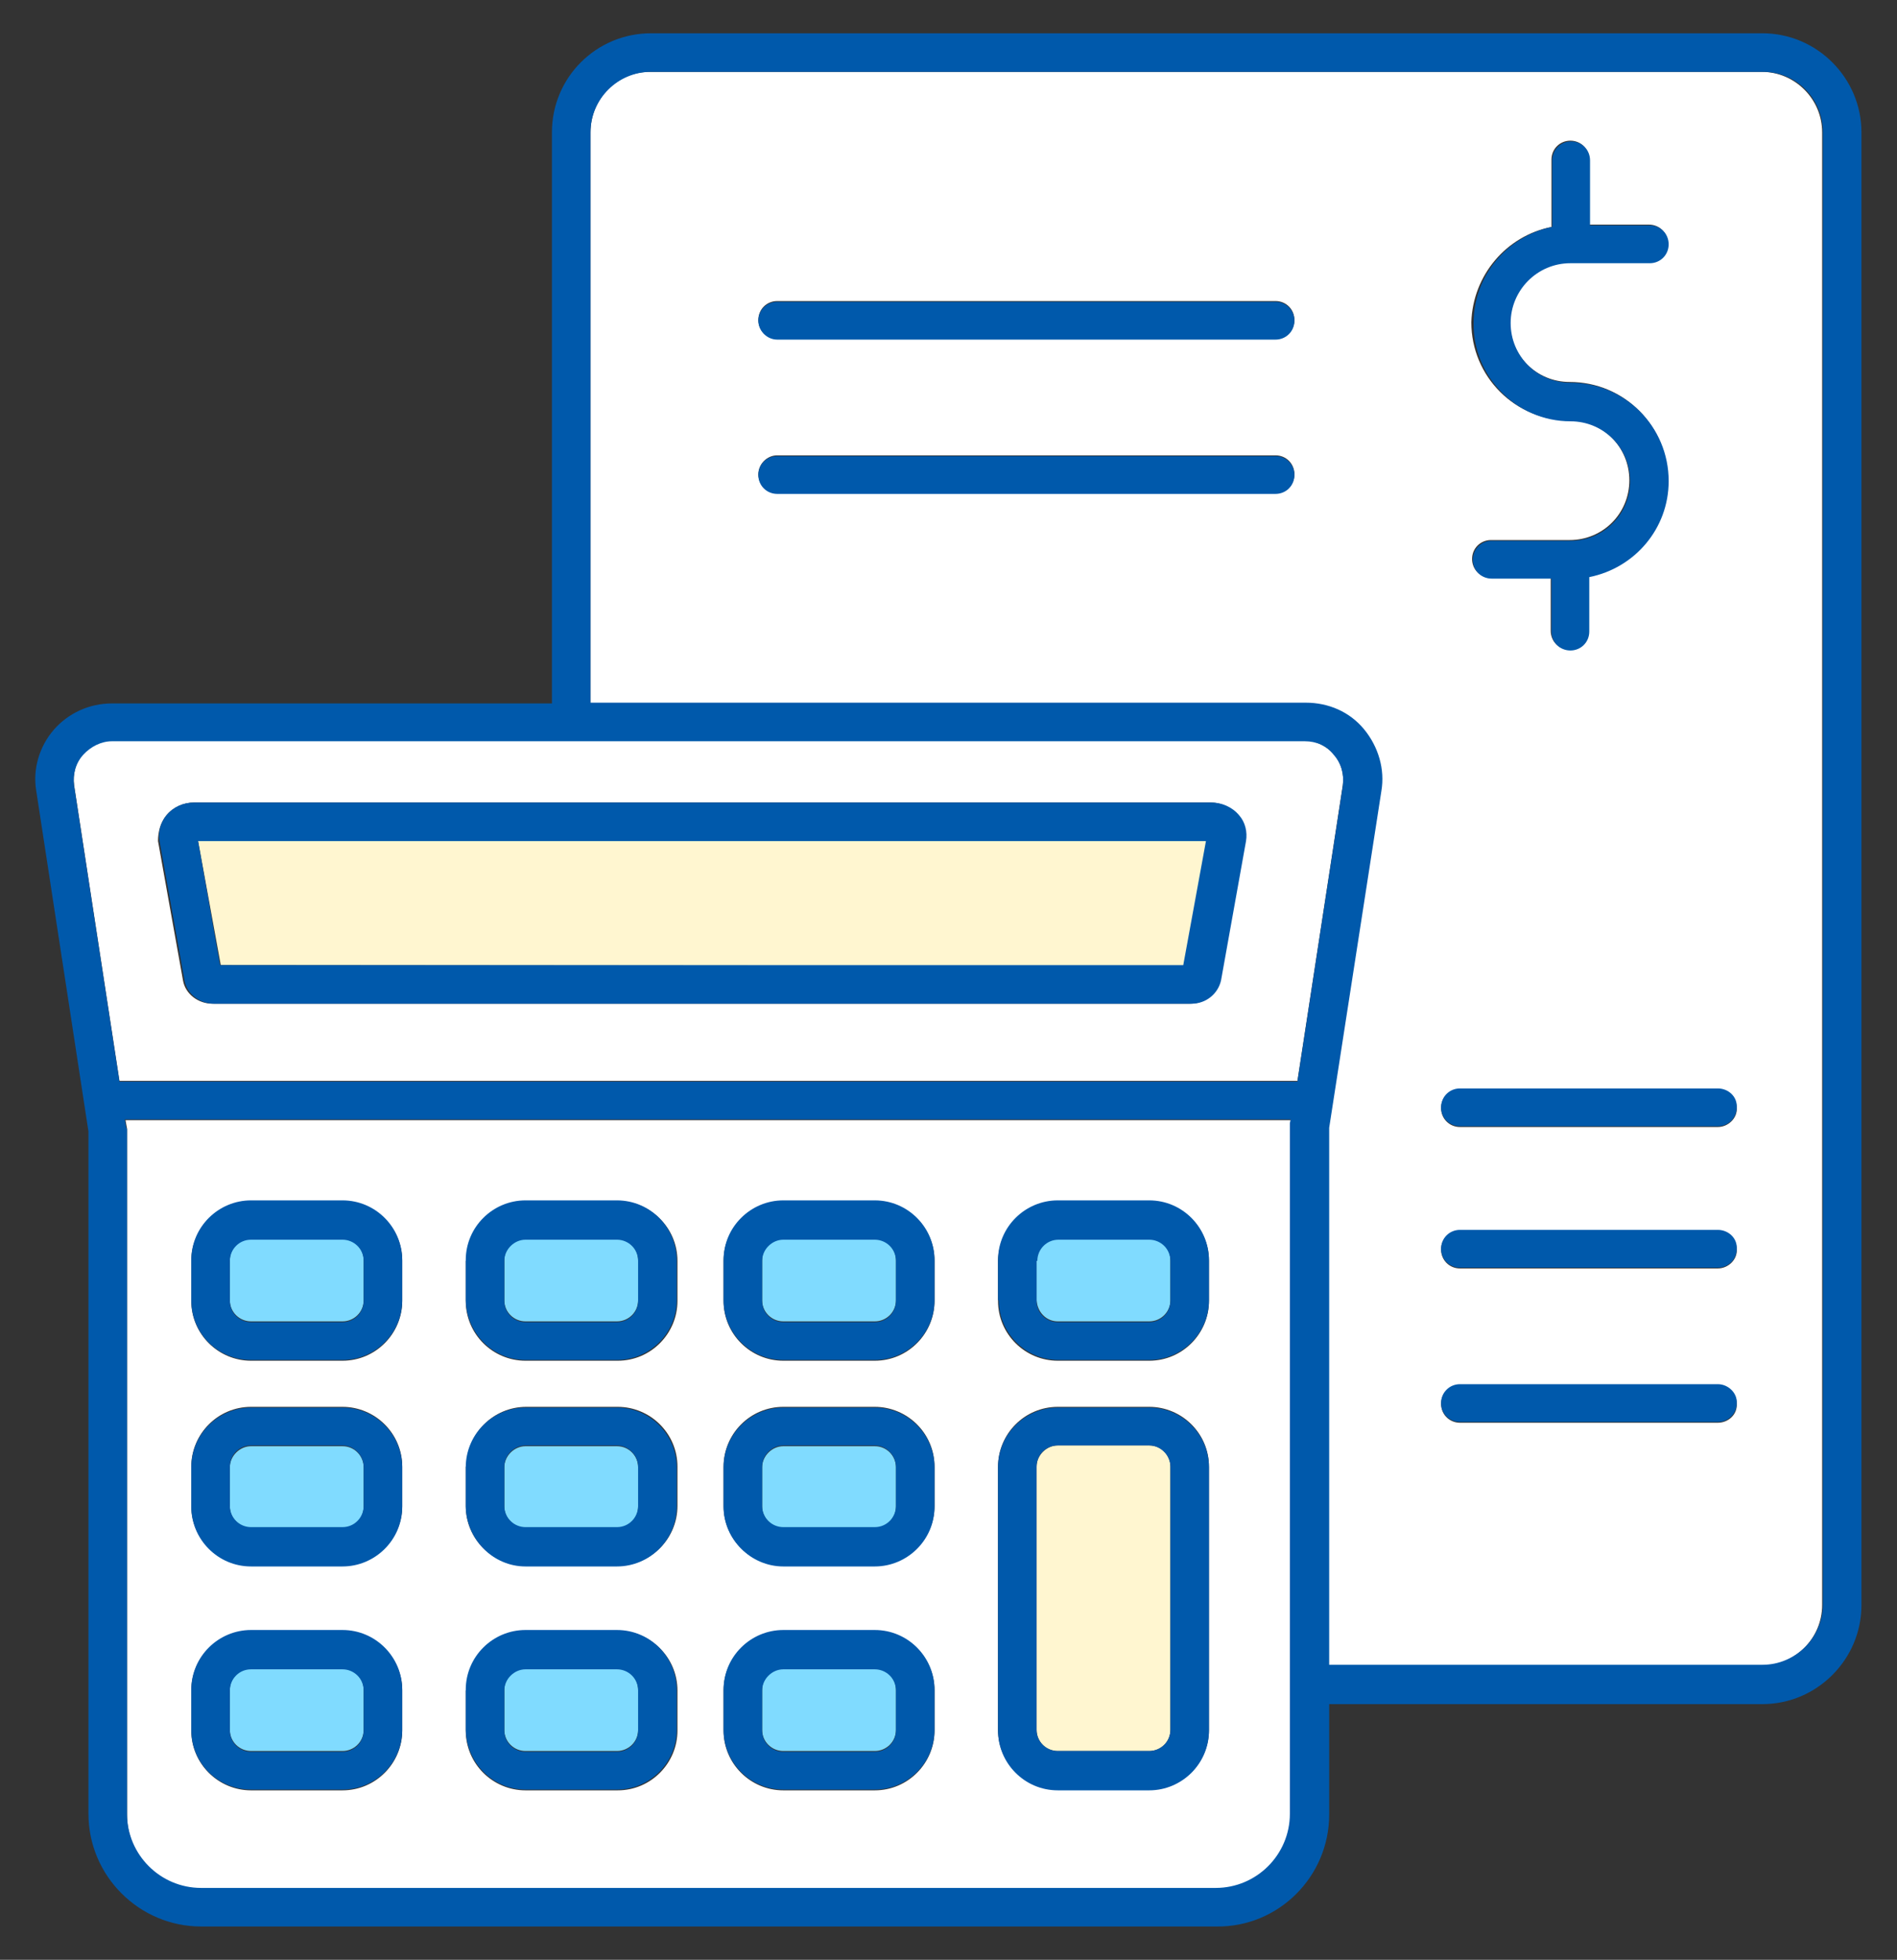
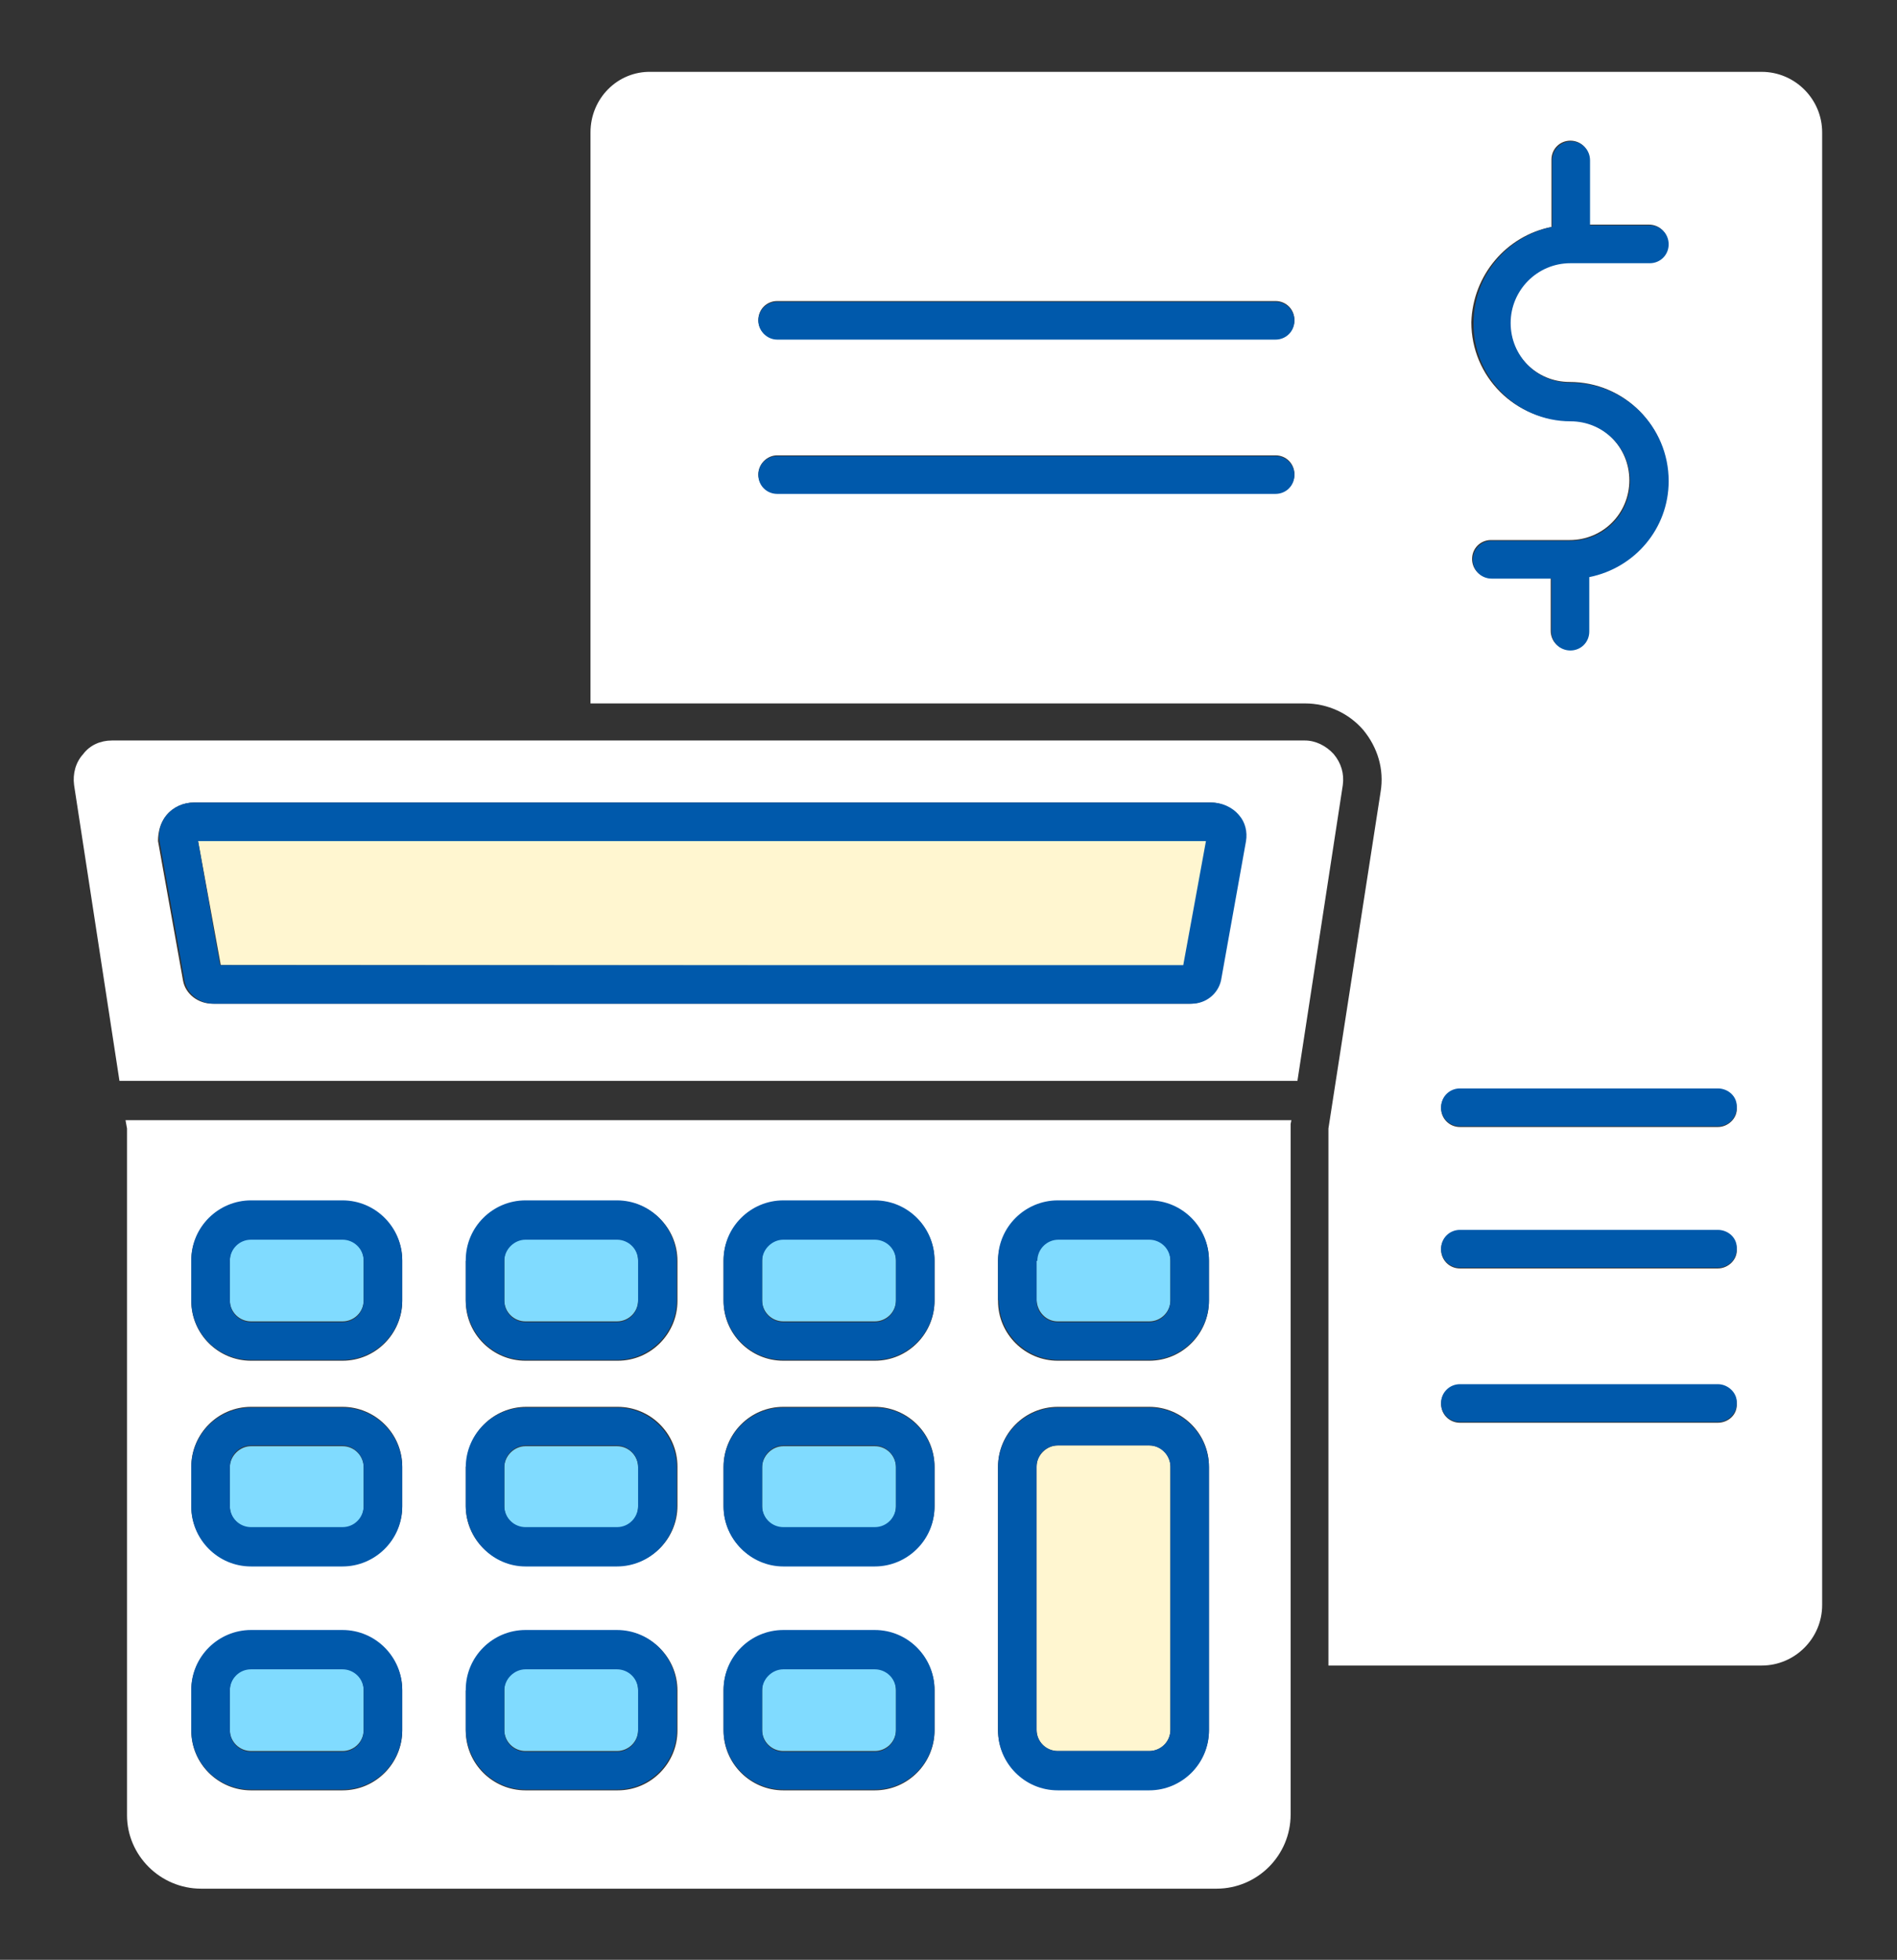
<svg xmlns="http://www.w3.org/2000/svg" version="1.1" id="圖層_1" x="0px" y="0px" viewBox="0 0 250.9 259.1" style="enable-background:new 0 0 250.9 259.1;" xml:space="preserve">
  <rect x="0" y="0" width="250.9" height="259.1" fill="#333333" stroke="none" />
  <style type="text/css">
	.st0{fill:#FFFFFF;}
	.st1{fill:#0059AB;}
	.st2{fill:#FFF6D0;}
	.st3{fill:#80DBFF;}
</style>
  <g>
    <path class="st0" d="M78.1,17.5v75.5h94.5c3,0,5.8,1.3,7.7,3.5c1.9,2.3,2.8,5.2,2.3,8.2l-6.9,44.5v71h57.3c4.4,0,8-3.6,8-8V17.5   c0-4.4-3.6-8-8-8H86.1C81.7,9.4,78.1,13,78.1,17.5z M227.2,188.1h-34.1c-1.4,0-2.5-1.1-2.5-2.5c0-1.4,1.1-2.5,2.5-2.5h34.1   c1.4,0,2.5,1.1,2.5,2.5C229.8,187,228.6,188.1,227.2,188.1z M227.2,167.7h-34.1c-1.4,0-2.5-1.1-2.5-2.5c0-1.4,1.1-2.5,2.5-2.5h34.1   c1.4,0,2.5,1.1,2.5,2.5C229.8,166.5,228.6,167.7,227.2,167.7z M227.2,149h-34.1c-1.4,0-2.5-1.1-2.5-2.5c0-1.4,1.1-2.5,2.5-2.5h34.1   c1.4,0,2.5,1.1,2.5,2.5C229.8,147.8,228.6,149,227.2,149z M205.2,30v-8.9c0-1.4,1.1-2.5,2.5-2.5c1.4,0,2.5,1.1,2.5,2.5v8.6h7.9   c1.4,0,2.5,1.1,2.5,2.5c0,1.4-1.1,2.5-2.5,2.5h-10.4c0,0,0,0-0.1,0c0,0,0,0,0,0c-4.3,0-7.9,3.6-7.9,7.9c0,4.4,3.5,7.9,7.9,7.9   c7.2,0,13,5.8,13,13c0,6.3-4.5,11.5-10.5,12.7v7.2c0,1.4-1.1,2.5-2.5,2.5c-1.4,0-2.5-1.1-2.5-2.5v-7h-7.9c-1.4,0-2.5-1.1-2.5-2.5   c0-1.4,1.1-2.5,2.5-2.5h10.4c4.4,0,7.9-3.5,7.9-7.9s-3.5-7.9-7.9-7.9c-7.2,0-13-5.8-13-13C194.8,36.4,199.2,31.2,205.2,30z    M102.8,39.8h65.9c1.4,0,2.5,1.1,2.5,2.5c0,1.4-1.1,2.5-2.5,2.5h-65.9c-1.4,0-2.5-1.1-2.5-2.5C100.3,40.9,101.4,39.8,102.8,39.8z    M102.8,60.2h65.9c1.4,0,2.5,1.1,2.5,2.5c0,1.4-1.1,2.5-2.5,2.5h-65.9c-1.4,0-2.5-1.1-2.5-2.5C100.3,61.4,101.4,60.2,102.8,60.2z" />
    <path class="st0" d="M26.6,249.7h134.3c5.4,0,9.8-4.4,9.8-9.8v-90.9c0-0.1,0-0.3,0-0.4l0.1-0.5H16.6l0.2,1.1c0,0.1,0,0.3,0,0.4   v90.4C16.8,245.3,21.2,249.7,26.6,249.7z M159.9,228.7c0,4.3-3.5,7.9-7.9,7.9h-12.1c-4.3,0-7.9-3.5-7.9-7.9v-34.8   c0-4.3,3.5-7.9,7.9-7.9H152c4.3,0,7.9,3.5,7.9,7.9V228.7z M139.9,158.8H152c4.3,0,7.9,3.5,7.9,7.9v5.3c0,4.3-3.5,7.9-7.9,7.9h-12.1   c-4.3,0-7.9-3.5-7.9-7.9v-5.3C132.1,162.3,135.6,158.8,139.9,158.8z M95.7,166.7c0-4.3,3.5-7.9,7.9-7.9h12.1c4.3,0,7.9,3.5,7.9,7.9   v5.3c0,4.3-3.5,7.9-7.9,7.9h-12.1c-4.3,0-7.9-3.5-7.9-7.9V166.7z M95.7,193.9c0-4.3,3.5-7.9,7.9-7.9h12.1c4.3,0,7.9,3.5,7.9,7.9   v5.2c0,4.3-3.5,7.9-7.9,7.9h-12.1c-4.3,0-7.9-3.5-7.9-7.9V193.9z M95.7,223.5c0-4.3,3.5-7.9,7.9-7.9h12.1c4.3,0,7.9,3.5,7.9,7.9   v5.3c0,4.3-3.5,7.9-7.9,7.9h-12.1c-4.3,0-7.9-3.5-7.9-7.9V223.5z M61.7,166.7c0-4.3,3.5-7.9,7.9-7.9h12.1c4.3,0,7.9,3.5,7.9,7.9   v5.3c0,4.3-3.5,7.9-7.9,7.9H69.5c-4.3,0-7.9-3.5-7.9-7.9V166.7z M61.7,193.9c0-4.3,3.5-7.9,7.9-7.9h12.1c4.3,0,7.9,3.5,7.9,7.9v5.2   c0,4.3-3.5,7.9-7.9,7.9H69.5c-4.3,0-7.9-3.5-7.9-7.9V193.9z M61.7,223.5c0-4.3,3.5-7.9,7.9-7.9h12.1c4.3,0,7.9,3.5,7.9,7.9v5.3   c0,4.3-3.5,7.9-7.9,7.9H69.5c-4.3,0-7.9-3.5-7.9-7.9V223.5z M25.3,166.7c0-4.3,3.5-7.9,7.9-7.9h12.1c4.3,0,7.9,3.5,7.9,7.9v5.3   c0,4.3-3.5,7.9-7.9,7.9H33.2c-4.3,0-7.9-3.5-7.9-7.9V166.7z M25.3,193.9c0-4.3,3.5-7.9,7.9-7.9h12.1c4.3,0,7.9,3.5,7.9,7.9v5.2   c0,4.3-3.5,7.9-7.9,7.9H33.2c-4.3,0-7.9-3.5-7.9-7.9V193.9z M25.3,223.5c0-4.3,3.5-7.9,7.9-7.9h12.1c4.3,0,7.9,3.5,7.9,7.9v5.3   c0,4.3-3.5,7.9-7.9,7.9H33.2c-4.3,0-7.9-3.5-7.9-7.9V223.5z" />
    <path class="st0" d="M15.8,142.9h155.8l6-39.1c0.2-1.5-0.2-2.9-1.2-4.1c-1-1.1-2.4-1.8-3.8-1.8H14.8c-1.5,0-2.9,0.6-3.8,1.8   c-1,1.1-1.4,2.6-1.2,4.1L15.8,142.9z M22,107.8c0.9-1.1,2.3-1.7,3.7-1.7h134.3c1.5,0,2.8,0.6,3.7,1.7c0.8,1,1.1,2.2,0.9,3.4   l-3.3,18.4c0,0,0,0,0,0c-0.3,1.8-2,3.1-3.9,3.1l-129.3,0c-1.9,0-3.6-1.3-3.9-3.1l-3.3-18.4C20.9,110,21.2,108.8,22,107.8z" />
-     <path class="st1" d="M175.8,239.9v-14.6h57.3c7.2,0,13.1-5.9,13.1-13.1V51.2V17.5c0-7.2-5.9-13.1-13.1-13.1H86.1   C78.9,4.4,73,10.2,73,17.5v75.5H14.8c-3,0-5.8,1.3-7.7,3.5c-1.9,2.2-2.8,5.2-2.3,8.1l6.9,45v90.2c0,8.2,6.7,14.9,14.9,14.9h78.8   h55.5C169.1,254.8,175.8,248.1,175.8,239.9z M11,99.8c1-1.1,2.4-1.8,3.8-1.8h157.8c1.5,0,2.9,0.6,3.8,1.8c1,1.1,1.4,2.6,1.2,4.1   l-6,39.1H15.8l-6-39.1C9.6,102.4,10,100.9,11,99.8z M241.1,17.5v194.6c0,4.4-3.6,8-8,8h-57.3v-71l6.9-44.5c0.5-2.9-0.4-5.9-2.3-8.2   c-1.9-2.3-4.7-3.5-7.7-3.5H78.1V17.5c0-4.4,3.6-8,8-8h146.9C237.5,9.4,241.1,13,241.1,17.5z M16.7,149.1l-0.2-1.1h154.2l-0.1,0.5   c0,0.1,0,0.3,0,0.4v90.9c0,5.4-4.4,9.8-9.8,9.8H26.6c-5.4,0-9.8-4.4-9.8-9.8v-90.4C16.8,149.3,16.8,149.2,16.7,149.1z" />
    <polygon class="st2" points="156.6,127.7 159.6,111.2 26.2,111.2 29.2,127.6  " />
    <path class="st1" d="M24.4,129.6c0.3,1.8,2,3.1,3.9,3.1l129.3,0c1.9,0,3.5-1.3,3.9-3.1c0,0,0,0,0,0l3.3-18.4   c0.2-1.2-0.1-2.5-0.9-3.4c-0.9-1.1-2.3-1.7-3.7-1.7H25.7c-1.5,0-2.8,0.6-3.7,1.7c-0.8,1-1.1,2.2-0.9,3.4L24.4,129.6z M26.2,111.2   l133.3,0l-3,16.4l-127.4,0L26.2,111.2z" />
    <path class="st3" d="M103.6,174.7h12.1c1.5,0,2.8-1.2,2.8-2.8v-5.3c0-1.5-1.2-2.8-2.8-2.8h-12.1c-1.5,0-2.8,1.2-2.8,2.8v5.3   C100.8,173.5,102.1,174.7,103.6,174.7z" />
    <path class="st1" d="M103.6,179.8h12.1c4.3,0,7.9-3.5,7.9-7.9v-5.3c0-4.3-3.5-7.9-7.9-7.9h-12.1c-4.3,0-7.9,3.5-7.9,7.9v5.3   C95.7,176.3,99.3,179.8,103.6,179.8z M100.8,166.7c0-1.5,1.3-2.8,2.8-2.8h12.1c1.5,0,2.8,1.2,2.8,2.8v5.3c0,1.5-1.2,2.8-2.8,2.8   h-12.1c-1.5,0-2.8-1.2-2.8-2.8V166.7z" />
    <path class="st3" d="M139.9,174.7H152c1.5,0,2.8-1.2,2.8-2.8v-5.3c0-1.5-1.2-2.8-2.8-2.8h-12.1c-1.5,0-2.8,1.2-2.8,2.8v5.3   C137.2,173.5,138.4,174.7,139.9,174.7z" />
    <path class="st1" d="M132.1,171.9c0,4.3,3.5,7.9,7.9,7.9H152c4.3,0,7.9-3.5,7.9-7.9v-5.3c0-4.3-3.5-7.9-7.9-7.9h-12.1   c-4.3,0-7.9,3.5-7.9,7.9V171.9z M137.2,166.7c0-1.5,1.2-2.8,2.8-2.8H152c1.5,0,2.8,1.2,2.8,2.8v5.3c0,1.5-1.2,2.8-2.8,2.8h-12.1   c-1.5,0-2.8-1.2-2.8-2.8V166.7z" />
    <path class="st3" d="M69.5,174.7h12.1c1.5,0,2.8-1.2,2.8-2.8v-5.3c0-1.5-1.2-2.8-2.8-2.8H69.5c-1.5,0-2.8,1.2-2.8,2.8v5.3   C66.7,173.5,68,174.7,69.5,174.7z" />
    <path class="st1" d="M69.5,179.8h12.1c4.3,0,7.9-3.5,7.9-7.9v-5.3c0-4.3-3.5-7.9-7.9-7.9H69.5c-4.3,0-7.9,3.5-7.9,7.9v5.3   C61.7,176.3,65.2,179.8,69.5,179.8z M66.7,166.7c0-1.5,1.3-2.8,2.8-2.8h12.1c1.5,0,2.8,1.2,2.8,2.8v5.3c0,1.5-1.2,2.8-2.8,2.8H69.5   c-1.5,0-2.8-1.2-2.8-2.8V166.7z" />
    <path class="st3" d="M33.2,174.7h12.1c1.5,0,2.8-1.2,2.8-2.8v-5.3c0-1.5-1.2-2.8-2.8-2.8H33.2c-1.5,0-2.8,1.2-2.8,2.8v5.3   C30.4,173.5,31.7,174.7,33.2,174.7z" />
    <path class="st1" d="M33.2,179.8h12.1c4.3,0,7.9-3.5,7.9-7.9v-5.3c0-4.3-3.5-7.9-7.9-7.9H33.2c-4.3,0-7.9,3.5-7.9,7.9v5.3   C25.3,176.3,28.8,179.8,33.2,179.8z M30.4,166.7c0-1.5,1.2-2.8,2.8-2.8h12.1c1.5,0,2.8,1.2,2.8,2.8v5.3c0,1.5-1.2,2.8-2.8,2.8H33.2   c-1.5,0-2.8-1.2-2.8-2.8V166.7z" />
    <path class="st3" d="M103.6,202h12.1c1.5,0,2.8-1.2,2.8-2.8v-5.2c0-1.5-1.2-2.8-2.8-2.8h-12.1c-1.5,0-2.8,1.3-2.8,2.8v5.2   C100.8,200.7,102.1,202,103.6,202z" />
    <path class="st1" d="M103.6,207.1h12.1c4.3,0,7.9-3.5,7.9-7.9v-5.2c0-4.3-3.5-7.9-7.9-7.9h-12.1c-4.3,0-7.9,3.5-7.9,7.9v5.2   C95.7,203.5,99.3,207.1,103.6,207.1z M100.8,193.9c0-1.5,1.3-2.8,2.8-2.8h12.1c1.5,0,2.8,1.3,2.8,2.8v5.2c0,1.5-1.2,2.8-2.8,2.8   h-12.1c-1.5,0-2.8-1.2-2.8-2.8V193.9z" />
    <path class="st2" d="M154.8,193.9c0-1.5-1.2-2.8-2.8-2.8h-12.1c-1.5,0-2.8,1.3-2.8,2.8v34.8c0,1.5,1.2,2.8,2.8,2.8H152   c1.5,0,2.8-1.2,2.8-2.8V193.9z" />
    <path class="st1" d="M152,186.1h-12.1c-4.3,0-7.9,3.5-7.9,7.9v34.8c0,4.3,3.5,7.9,7.9,7.9H152c4.3,0,7.9-3.5,7.9-7.9v-34.8   C159.9,189.6,156.3,186.1,152,186.1z M152,231.5h-12.1c-1.5,0-2.8-1.2-2.8-2.8v-34.8c0-1.5,1.2-2.8,2.8-2.8H152   c1.5,0,2.8,1.3,2.8,2.8v34.8C154.8,230.3,153.5,231.5,152,231.5z" />
    <path class="st3" d="M69.5,202h12.1c1.5,0,2.8-1.2,2.8-2.8v-5.2c0-1.5-1.2-2.8-2.8-2.8H69.5c-1.5,0-2.8,1.3-2.8,2.8v5.2   C66.7,200.7,68,202,69.5,202z" />
    <path class="st1" d="M69.5,207.1h12.1c4.3,0,7.9-3.5,7.9-7.9v-5.2c0-4.3-3.5-7.9-7.9-7.9H69.5c-4.3,0-7.9,3.5-7.9,7.9v5.2   C61.7,203.5,65.2,207.1,69.5,207.1z M66.7,193.9c0-1.5,1.3-2.8,2.8-2.8h12.1c1.5,0,2.8,1.3,2.8,2.8v5.2c0,1.5-1.2,2.8-2.8,2.8H69.5   c-1.5,0-2.8-1.2-2.8-2.8V193.9z" />
    <path class="st3" d="M33.2,202h12.1c1.5,0,2.8-1.2,2.8-2.8v-5.2c0-1.5-1.2-2.8-2.8-2.8H33.2c-1.5,0-2.8,1.3-2.8,2.8v5.2   C30.4,200.7,31.7,202,33.2,202z" />
    <path class="st1" d="M33.2,207.1h12.1c4.3,0,7.9-3.5,7.9-7.9v-5.2c0-4.3-3.5-7.9-7.9-7.9H33.2c-4.3,0-7.9,3.5-7.9,7.9v5.2   C25.3,203.5,28.8,207.1,33.2,207.1z M30.4,193.9c0-1.5,1.2-2.8,2.8-2.8h12.1c1.5,0,2.8,1.3,2.8,2.8v5.2c0,1.5-1.2,2.8-2.8,2.8H33.2   c-1.5,0-2.8-1.2-2.8-2.8V193.9z" />
    <path class="st3" d="M103.6,231.5h12.1c1.5,0,2.8-1.2,2.8-2.8v-5.3c0-1.5-1.2-2.8-2.8-2.8h-12.1c-1.5,0-2.8,1.2-2.8,2.8v5.3   C100.8,230.3,102.1,231.5,103.6,231.5z" />
    <path class="st1" d="M103.6,236.6h12.1c4.3,0,7.9-3.5,7.9-7.9v-5.3c0-4.3-3.5-7.9-7.9-7.9h-12.1c-4.3,0-7.9,3.5-7.9,7.9v5.3   C95.7,233.1,99.3,236.6,103.6,236.6z M100.8,223.5c0-1.5,1.3-2.8,2.8-2.8h12.1c1.5,0,2.8,1.2,2.8,2.8v5.3c0,1.5-1.2,2.8-2.8,2.8   h-12.1c-1.5,0-2.8-1.2-2.8-2.8V223.5z" />
    <path class="st3" d="M69.5,231.5h12.1c1.5,0,2.8-1.2,2.8-2.8v-5.3c0-1.5-1.2-2.8-2.8-2.8H69.5c-1.5,0-2.8,1.2-2.8,2.8v5.3   C66.7,230.3,68,231.5,69.5,231.5z" />
    <path class="st1" d="M69.5,236.6h12.1c4.3,0,7.9-3.5,7.9-7.9v-5.3c0-4.3-3.5-7.9-7.9-7.9H69.5c-4.3,0-7.9,3.5-7.9,7.9v5.3   C61.7,233.1,65.2,236.6,69.5,236.6z M66.7,223.5c0-1.5,1.3-2.8,2.8-2.8h12.1c1.5,0,2.8,1.2,2.8,2.8v5.3c0,1.5-1.2,2.8-2.8,2.8H69.5   c-1.5,0-2.8-1.2-2.8-2.8V223.5z" />
    <path class="st3" d="M33.2,231.5h12.1c1.5,0,2.8-1.2,2.8-2.8v-5.3c0-1.5-1.2-2.8-2.8-2.8H33.2c-1.5,0-2.8,1.2-2.8,2.8v5.3   C30.4,230.3,31.7,231.5,33.2,231.5z" />
    <path class="st1" d="M33.2,236.6h12.1c4.3,0,7.9-3.5,7.9-7.9v-5.3c0-4.3-3.5-7.9-7.9-7.9H33.2c-4.3,0-7.9,3.5-7.9,7.9v5.3   C25.3,233.1,28.8,236.6,33.2,236.6z M30.4,223.5c0-1.5,1.2-2.8,2.8-2.8h12.1c1.5,0,2.8,1.2,2.8,2.8v5.3c0,1.5-1.2,2.8-2.8,2.8H33.2   c-1.5,0-2.8-1.2-2.8-2.8V223.5z" />
    <path class="st1" d="M102.8,44.9h65.9c1.4,0,2.5-1.1,2.5-2.5c0-1.4-1.1-2.5-2.5-2.5h-65.9c-1.4,0-2.5,1.1-2.5,2.5   C100.3,43.7,101.4,44.9,102.8,44.9z" />
    <path class="st1" d="M102.8,65.3h65.9c1.4,0,2.5-1.1,2.5-2.5c0-1.4-1.1-2.5-2.5-2.5h-65.9c-1.4,0-2.5,1.1-2.5,2.5   C100.3,64.2,101.4,65.3,102.8,65.3z" />
    <path class="st1" d="M227.2,143.9h-34.1c-1.4,0-2.5,1.1-2.5,2.5c0,1.4,1.1,2.5,2.5,2.5h34.1c1.4,0,2.5-1.1,2.5-2.5   C229.8,145,228.6,143.9,227.2,143.9z" />
    <path class="st1" d="M227.2,162.6h-34.1c-1.4,0-2.5,1.1-2.5,2.5c0,1.4,1.1,2.5,2.5,2.5h34.1c1.4,0,2.5-1.1,2.5-2.5   C229.8,163.7,228.6,162.6,227.2,162.6z" />
    <path class="st1" d="M227.2,183h-34.1c-1.4,0-2.5,1.1-2.5,2.5c0,1.4,1.1,2.5,2.5,2.5h34.1c1.4,0,2.5-1.1,2.5-2.5   C229.8,184.2,228.6,183,227.2,183z" />
    <path class="st1" d="M207.7,55.7c4.4,0,7.9,3.5,7.9,7.9s-3.5,7.9-7.9,7.9h-10.4c-1.4,0-2.5,1.1-2.5,2.5c0,1.4,1.1,2.5,2.5,2.5h7.9   v7c0,1.4,1.1,2.5,2.5,2.5c1.4,0,2.5-1.1,2.5-2.5v-7.2c6-1.2,10.5-6.4,10.5-12.7c0-7.2-5.8-13-13-13c-4.4,0-7.9-3.5-7.9-7.9   c0-4.3,3.5-7.9,7.9-7.9c0,0,0,0,0,0c0,0,0,0,0.1,0h10.4c1.4,0,2.5-1.1,2.5-2.5c0-1.4-1.1-2.5-2.5-2.5h-7.9v-8.6   c0-1.4-1.1-2.5-2.5-2.5c-1.4,0-2.5,1.1-2.5,2.5V30c-5.9,1.2-10.4,6.4-10.4,12.7C194.8,49.8,200.6,55.7,207.7,55.7z" />
  </g>
</svg>